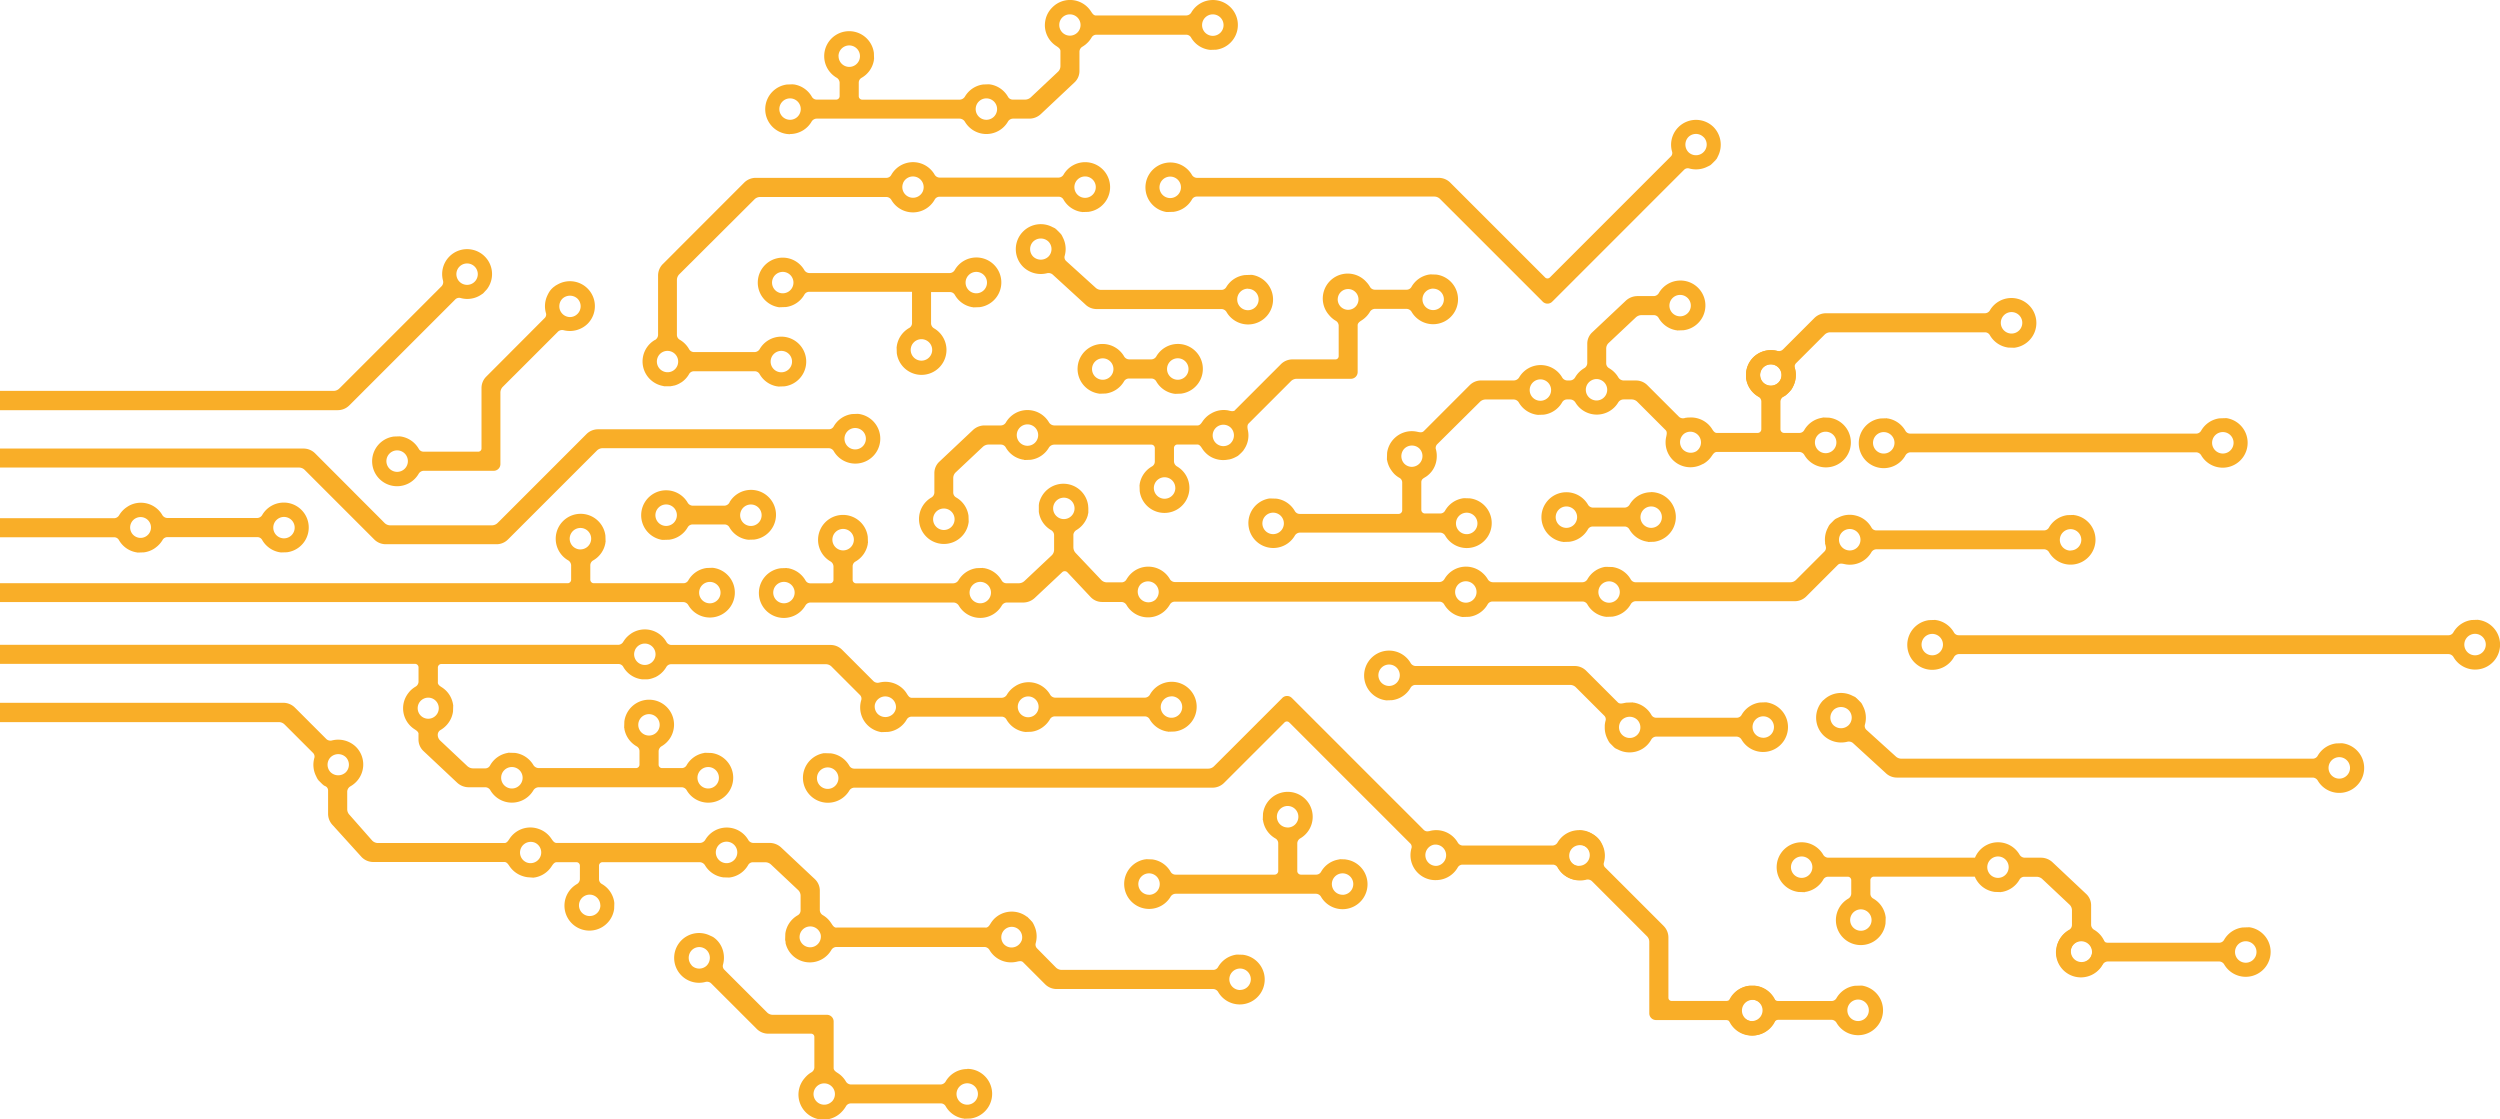
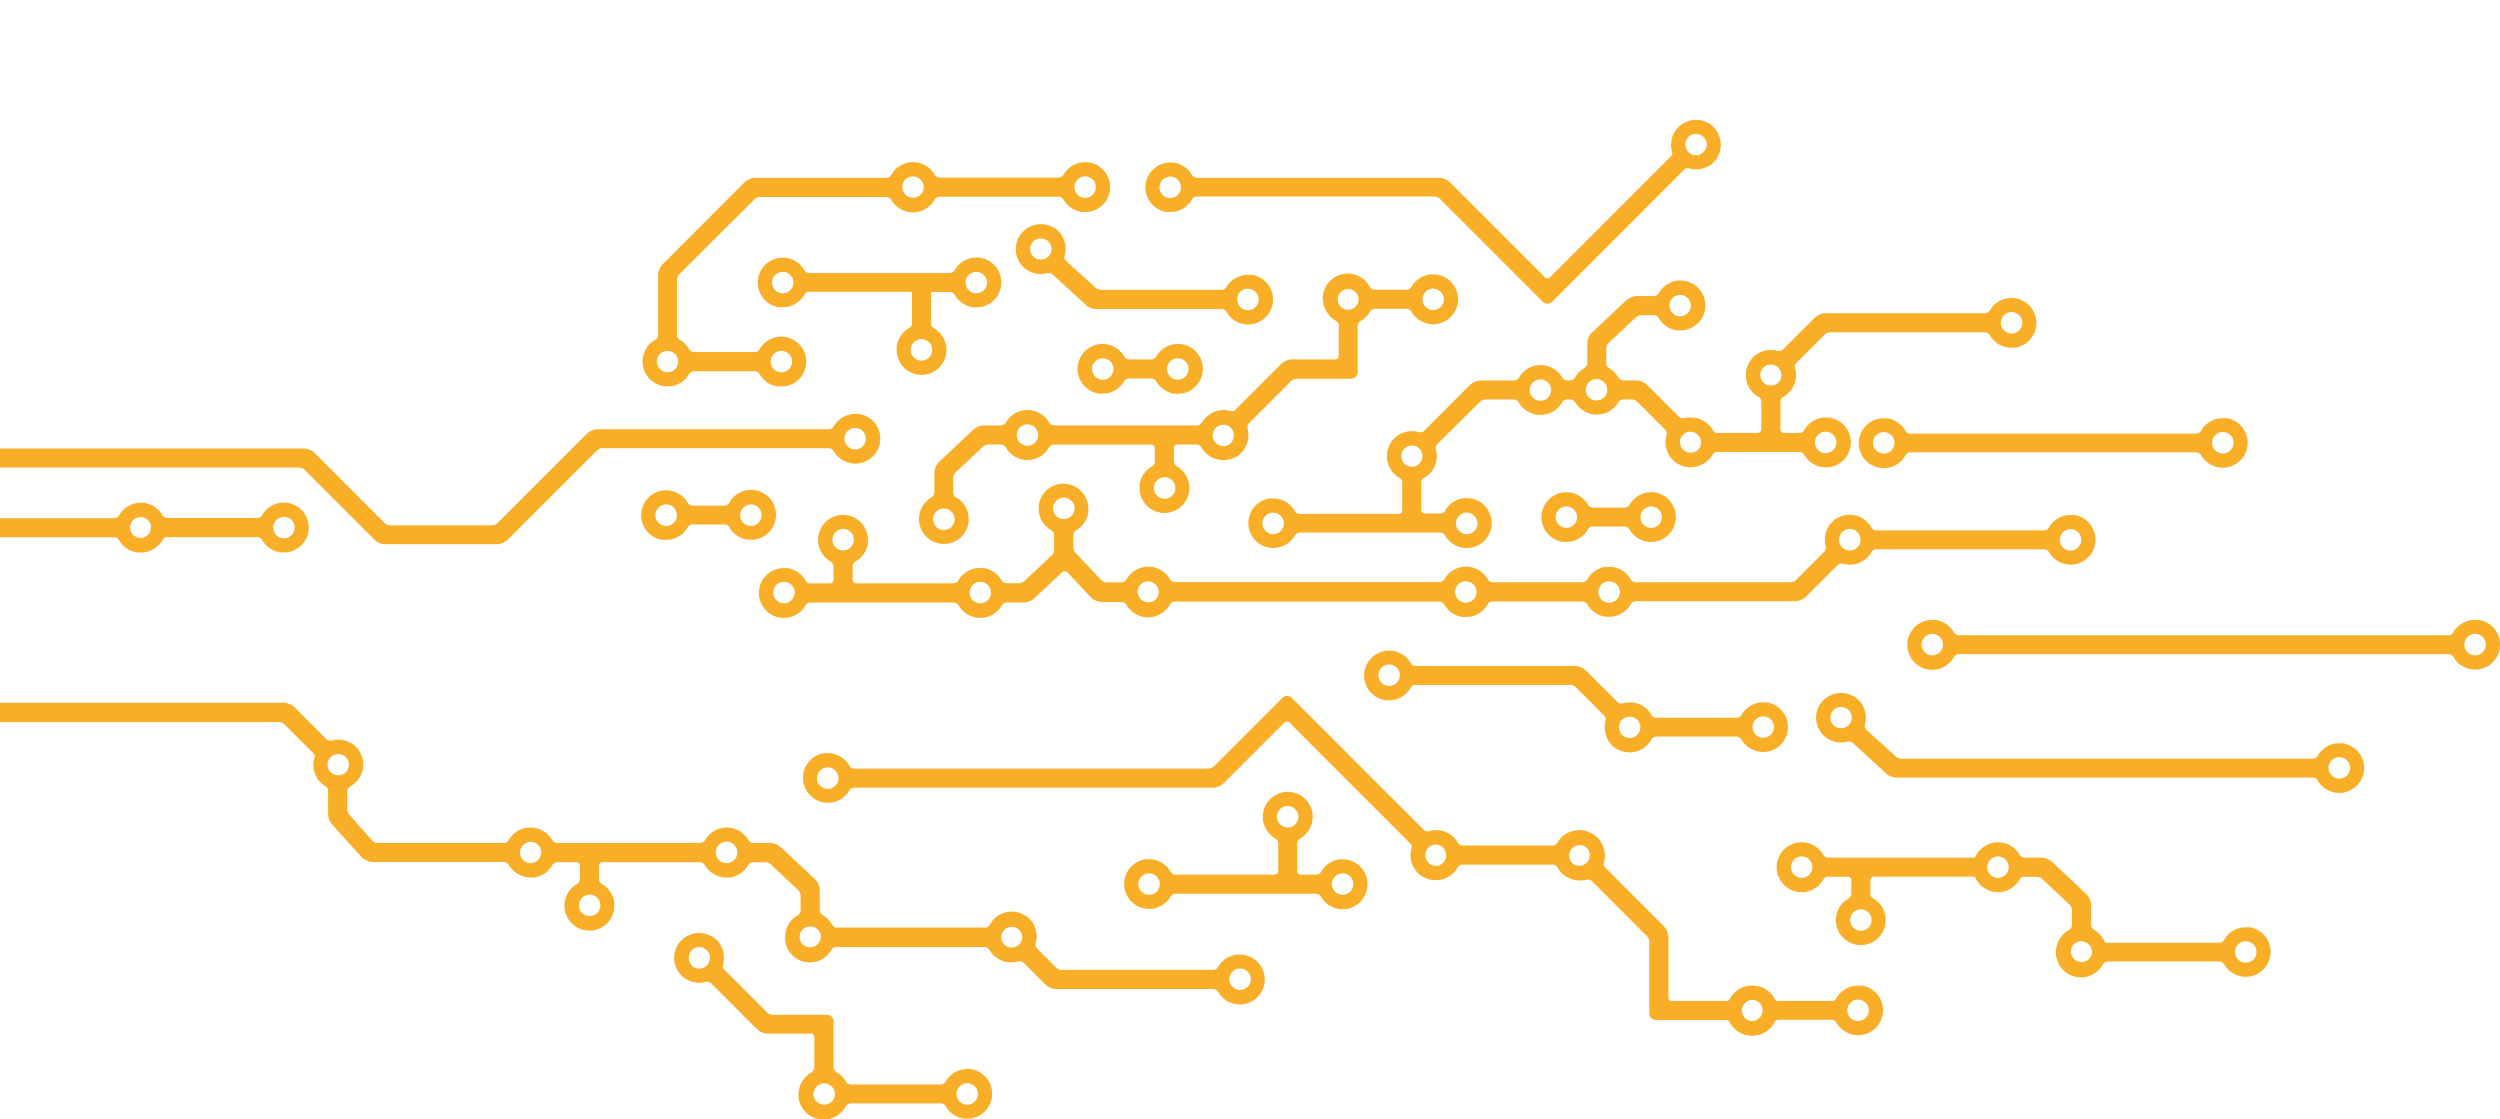
<svg xmlns="http://www.w3.org/2000/svg" viewBox="0 0 777.61 348.1">
  <defs>
    <style>.cls-1{fill:#f9ae28;}</style>
  </defs>
  <g id="Layer_2" data-name="Layer 2">
    <g id="Layer_2-2" data-name="Layer 2">
      <path class="cls-1" d="M655.22,295.9a7.78,7.78,0,0,0-3.79-6.66,1.88,1.88,0,0,1-1-1.55v-6.1a4.83,4.83,0,0,0-1.52-3.52l-10.48-9.86a5.27,5.27,0,0,0-3.61-1.43h-5.12a1.9,1.9,0,0,1-1.56-1,7.75,7.75,0,0,0-13.83,1H568.6a1.88,1.88,0,0,1-1.55-1,7.76,7.76,0,1,0-7.66,11.66l2,.07a0,0,0,0,0,0-.05c0-.1.16,0,.26-.05a7.78,7.78,0,0,0,5.47-3.82,1.71,1.71,0,0,1,1.48-.89h6.22a1.08,1.08,0,0,1,1,1.11V278a1.91,1.91,0,0,1-1,1.56,7.75,7.75,0,1,0,11.66,7.66l.06-2a0,0,0,0,0,0,0c-.1,0,0-.16-.06-.26a7.75,7.75,0,0,0-3.82-5.47,1.72,1.72,0,0,1-.89-1.48V273.8a1.09,1.09,0,0,1,1-1.12h31.48a7.77,7.77,0,0,0,6.17,4.74l2,.07a0,0,0,0,0,0,0c0-.11.16-.05.26-.06a7.8,7.8,0,0,0,5.47-3.82,1.7,1.7,0,0,1,1.48-.89h3.83a2.63,2.63,0,0,1,1.81.72l8.44,7.94a2.42,2.42,0,0,1,.76,1.76v4.59a1.75,1.75,0,0,1-.91,1.5,7.74,7.74,0,0,0-3.83,5.71l-.07,2a0,0,0,0,0,0,0c.07,0,0,.11,0,.18a7.76,7.76,0,0,0,15.43-1.18Zm-73.08-9.71a3.33,3.33,0,1,1-3.33-3.34A3.34,3.34,0,0,1,582.14,286.19Zm-21.75-13.13a3.33,3.33,0,1,1,3.34-3.33A3.33,3.33,0,0,1,560.39,273.06Zm61.07,0a3.33,3.33,0,1,1,3.33-3.33A3.33,3.33,0,0,1,621.46,273.06Zm22.67,22.84a3.33,3.33,0,1,1,3.33,3.34A3.33,3.33,0,0,1,644.13,295.9Z" />
      <path class="cls-1" d="M533,39.53A7.76,7.76,0,0,0,519.78,45a7.86,7.86,0,0,0,.34,2.28,1.51,1.51,0,0,1-.48,1.45L482.07,86.31a1.05,1.05,0,0,1-1.47,0L451.09,56.8a5.07,5.07,0,0,0-3.57-1.48H372.24a1.89,1.89,0,0,1-1.55-1,7.75,7.75,0,1,0-7.84,11.63c.07,0,.18,0,.18,0a0,0,0,0,0,0,0l2-.06a7.77,7.77,0,0,0,5.71-3.83,1.74,1.74,0,0,1,1.49-.92h73.89a2.54,2.54,0,0,1,1.79.74l31.95,31.95a2.08,2.08,0,0,0,2.95,0l41-41a1.61,1.61,0,0,1,1.55-.45,7.82,7.82,0,0,0,5.82-.59,6.07,6.07,0,0,0,.91-.48c.07-.06.11-.16.2-.17h0l.47-.47a1.14,1.14,0,0,0,.11-.11s.18-.12.12-.12h0l.7-.69v0c-.07-.08.1-.13.16-.21l.13-.18c.18-.3.31-.63.47-.94A7.86,7.86,0,0,0,533,39.53ZM364,61.61a3.34,3.34,0,1,1,3.33-3.34A3.35,3.35,0,0,1,364,61.61Zm165.86-19a3.28,3.28,0,0,1,1,2.35,3.34,3.34,0,0,1-5.69,2.36,3.41,3.41,0,0,1,0-4.7l0,0A3.33,3.33,0,0,1,529.89,42.66Z" />
      <path class="cls-1" d="M351.17,117.74h7a1.73,1.73,0,0,1,1.48.89,7.76,7.76,0,0,0,5.46,3.82c.1,0,.26,0,.26.06a0,0,0,0,0,.05,0l1.95-.07a7.76,7.76,0,1,0-7.66-11.66,1.87,1.87,0,0,1-1.55,1h-7a1.88,1.88,0,0,1-1.56-1,7.76,7.76,0,1,0-7.84,11.64c.07,0,.18,0,.18.05a0,0,0,0,0,0,0l2-.07a7.72,7.72,0,0,0,5.71-3.83A1.75,1.75,0,0,1,351.17,117.74ZM363,114.79a3.34,3.34,0,1,1,3.33,3.33A3.34,3.34,0,0,1,363,114.79ZM343,118.12a3.33,3.33,0,1,1,3.33-3.33A3.33,3.33,0,0,1,343,118.12Z" />
      <path class="cls-1" d="M538.5,318.3a7.75,7.75,0,1,0,7.66-11.66l-2-.06a0,0,0,0,0,0,0c0,.1-.16,0-.27.06a7.75,7.75,0,0,0-5.46,3.82,1.72,1.72,0,0,1-1.48.88H520a1,1,0,0,1-1.05-1V291.6a5.09,5.09,0,0,0-1.47-3.57l-18.14-18.14a1.5,1.5,0,0,1-.49-1.45,7.85,7.85,0,0,0,.34-2.27,7.73,7.73,0,0,0-.72-3.27,9.25,9.25,0,0,0-.84-1.51,6.86,6.86,0,0,0-1.34-1.35s-.06-.09-.08-.05-.12-.09-.21-.15a8.21,8.21,0,0,0-.91-.52,7.76,7.76,0,0,0-9.14,12.33,7.93,7.93,0,0,0,7.36,2,1.94,1.94,0,0,1,1.82.4l17.18,17.19A2.48,2.48,0,0,1,513,293v22.19a2.09,2.09,0,0,0,2.09,2.09h21.83A1.9,1.9,0,0,1,538.5,318.3Zm6.66-7.3a3.34,3.34,0,1,1-3.34,3.34A3.34,3.34,0,0,1,545.16,311Zm-51.4-42.48a3.33,3.33,0,0,1-4.7,0l0,0a3.34,3.34,0,0,1,0-4.7,3.41,3.41,0,0,1,4.71,0,3.32,3.32,0,0,1,0,4.71Z" />
      <path class="cls-1" d="M594.15,140.69h89a1.91,1.91,0,0,1,1.56,1,7.75,7.75,0,1,0,7.83-11.63c-.06,0-.17,0-.17,0a0,0,0,0,0,0,0l-2,.06a7.75,7.75,0,0,0-5.71,3.83,1.79,1.79,0,0,1-1.5.92H594.14a1.7,1.7,0,0,1-1.48-.89,7.78,7.78,0,0,0-5.47-3.82c-.1,0-.26,0-.26-.06a0,0,0,0,0,0,0l-2,.06a7.76,7.76,0,1,0,7.66,11.66A1.91,1.91,0,0,1,594.15,140.69Zm-4.88-2.95a3.34,3.34,0,1,1-3.34-3.34A3.34,3.34,0,0,1,589.27,137.74Zm98.79,0a3.34,3.34,0,1,1,3.34,3.33A3.35,3.35,0,0,1,688.06,137.74Z" />
      <path class="cls-1" d="M655.59,299.06h34.72a1.9,1.9,0,0,1,1.56,1,7.75,7.75,0,1,0,7.83-11.64c-.06,0-.18,0-.18,0a0,0,0,0,0,0,0l-2,.07a7.74,7.74,0,0,0-5.72,3.83,1.75,1.75,0,0,1-1.49.91H655.58a1.72,1.72,0,0,1-1.48-.88,7.73,7.73,0,0,0-5.47-3.82c-.09,0-.26,0-.26-.06a0,0,0,0,0,0,0l-2,.07A7.76,7.76,0,1,0,654,300.08,1.9,1.9,0,0,1,655.59,299.06Zm-4.88-2.95a3.34,3.34,0,1,1-3.34-3.33A3.35,3.35,0,0,1,650.71,296.11Zm44.48,0a3.34,3.34,0,1,1,3.34,3.34A3.34,3.34,0,0,1,695.19,296.11Z" />
      <path class="cls-1" d="M609.24,203.45H761.63a1.9,1.9,0,0,1,1.56,1A7.76,7.76,0,1,0,771,192.83c-.07,0-.18,0-.18-.05a0,0,0,0,0,0,0l-2,.07a7.72,7.72,0,0,0-5.71,3.83,1.75,1.75,0,0,1-1.5.91H609.23a1.7,1.7,0,0,1-1.48-.89,7.8,7.8,0,0,0-5.47-3.82c-.1,0-.26,0-.26-.06a0,0,0,0,0,0,0l-2,.07a7.76,7.76,0,1,0,7.66,11.66A1.88,1.88,0,0,1,609.24,203.45Zm-4.89-2.95a3.33,3.33,0,1,1-3.33-3.33A3.33,3.33,0,0,1,604.35,200.5Zm162.16,0a3.34,3.34,0,1,1,3.34,3.33A3.34,3.34,0,0,1,766.51,200.5Z" />
      <path class="cls-1" d="M553.11,317.2h16.62a1.88,1.88,0,0,1,1.55,1,7.76,7.76,0,1,0,7.84-11.64c-.07,0-.18,0-.18,0a0,0,0,0,0,0,0l-2,.06a7.77,7.77,0,0,0-5.71,3.83,1.75,1.75,0,0,1-1.49.91H553.1a1.74,1.74,0,0,1-1.48-.88,7.73,7.73,0,0,0-5.46-3.82c-.1,0-.26,0-.26-.06a0,0,0,0,0,0,0l-2,.06a7.76,7.76,0,1,0,7.66,11.66A1.87,1.87,0,0,1,553.11,317.2Zm-4.88-2.95a3.34,3.34,0,1,1-3.33-3.33A3.34,3.34,0,0,1,548.23,314.25Zm26.38,0a3.34,3.34,0,1,1,3.33,3.34A3.34,3.34,0,0,1,574.61,314.25Z" />
      <path class="cls-1" d="M567.18,217.73a7.76,7.76,0,0,0,0,11,7.9,7.9,0,0,0,7.36,2,2,2,0,0,1,1.82.4l10.11,9.25a5,5,0,0,0,3.57,1.48H719.4a1.9,1.9,0,0,1,1.56,1,7.75,7.75,0,1,0,7.83-11.64c-.06,0-.17,0-.17,0a.05.05,0,0,0,0-.05l-2,.07a7.72,7.72,0,0,0-5.71,3.83,1.76,1.76,0,0,1-1.5.91h-128a2.54,2.54,0,0,1-1.79-.74l-9.11-8.25a1.61,1.61,0,0,1-.45-1.55,7.79,7.79,0,0,0-.59-5.81,5.41,5.41,0,0,0-.49-.92c0-.07-.14-.11-.16-.2h0l-.47-.47-.11-.11s-.12-.18-.12-.12h0l-.7-.7h0c-.08.07-.13-.11-.21-.18a1.4,1.4,0,0,0-.18-.12c-.26-.15-.54-.25-.81-.39a7.74,7.74,0,0,0-9.06,1.39Zm157.1,21.13a3.34,3.34,0,1,1,3.34,3.33A3.34,3.34,0,0,1,724.28,238.86Zm-154-18a3.41,3.41,0,0,1,4.71,0,3.33,3.33,0,0,1,0,4.71,3.4,3.4,0,0,1-4.7,0l0,0A3.33,3.33,0,0,1,570.31,220.86Z" />
      <path class="cls-1" d="M550.85,124.37a7.66,7.66,0,0,0,3.57-.88c.27-.14.55-.24.81-.39a1.58,1.58,0,0,0,.18-.13c.08-.06.13-.24.21-.17h0l.7-.7h0c0,.06.08-.08.12-.12l.11-.12.47-.46h0c0-.1.11-.13.17-.2a6.18,6.18,0,0,0,.48-.92,7.79,7.79,0,0,0,.59-5.81,1.62,1.62,0,0,1,.45-1.56l8.82-8.81a2.52,2.52,0,0,1,1.78-.74h48.15a1.76,1.76,0,0,1,1.49.92,7.77,7.77,0,0,0,5.71,3.83l2,.06a0,0,0,0,0,0,0c0-.07.11,0,.18-.05A7.76,7.76,0,1,0,619,96.44a1.86,1.86,0,0,1-1.55,1H567.92a5.1,5.1,0,0,0-3.57,1.48l-9.81,9.81a1.9,1.9,0,0,1-1.82.4,7.93,7.93,0,0,0-7.36,2,7.76,7.76,0,0,0,5.49,13.25Zm74.82-27.3a3.34,3.34,0,1,1-3.33,3.33A3.34,3.34,0,0,1,625.67,97.07Zm-77.19,17.2,0,0a3.42,3.42,0,0,1,4.7,0,3.34,3.34,0,0,1,0,4.72,3.41,3.41,0,0,1-4.71,0A3.33,3.33,0,0,1,548.48,114.27Z" />
      <path class="cls-1" d="M278.88,107.83a0,0,0,0,0,0,0l.06,2a7.76,7.76,0,1,0,11.66-7.66,1.88,1.88,0,0,1-1-1.55V90.85h5.92a1.74,1.74,0,0,1,1.48.88,7.7,7.7,0,0,0,5.46,3.82c.1,0,.26,0,.26.06a0,0,0,0,0,.05,0l1.95-.07A7.76,7.76,0,1,0,297,83.93a1.87,1.87,0,0,1-1.55,1H251.68a1.9,1.9,0,0,1-1.55-1,7.76,7.76,0,1,0-7.84,11.64c.07,0,.18,0,.18,0a0,0,0,0,0,0,0l2-.07a7.72,7.72,0,0,0,5.71-3.83,1.75,1.75,0,0,1,1.5-.91h32v9.78a1.73,1.73,0,0,1-.89,1.48,7.76,7.76,0,0,0-3.82,5.46C278.93,107.67,279,107.83,278.88,107.83Zm24.79-23.26a3.33,3.33,0,1,1-3.33,3.33A3.34,3.34,0,0,1,303.67,84.57Zm-60.2,6.66a3.33,3.33,0,1,1,3.33-3.33A3.33,3.33,0,0,1,243.47,91.23ZM286.6,105.5a3.34,3.34,0,1,1-3.33,3.33A3.34,3.34,0,0,1,286.6,105.5Z" />
      <path class="cls-1" d="M381.45,89.26a1.75,1.75,0,0,1-1.5.91H342.5a2.52,2.52,0,0,1-1.78-.74l-9.11-8.25a1.58,1.58,0,0,1-.46-1.55,7.78,7.78,0,0,0-.58-5.81,6.23,6.23,0,0,0-.49-.92c-.06-.07-.15-.11-.17-.2s0,0,0,0l-.46-.47-.11-.11s-.12-.18-.12-.12h0l-.7-.7h0c-.09.07-.13-.11-.22-.18a.94.94,0,0,0-.18-.12c-.25-.15-.54-.25-.8-.39A7.75,7.75,0,0,0,318.24,72a7.77,7.77,0,0,0,0,11,7.89,7.89,0,0,0,7.37,2,2,2,0,0,1,1.82.4l10.11,9.25a5,5,0,0,0,3.56,1.48H380a1.88,1.88,0,0,1,1.55,1,7.76,7.76,0,1,0,7.84-11.64c-.07,0-.18,0-.18,0a0,0,0,0,0,0,0l-2,.07A7.74,7.74,0,0,0,381.45,89.26Zm-55.36-9.43a3.43,3.43,0,0,1-4.71,0l0,0a3.34,3.34,0,0,1,0-4.7,3.42,3.42,0,0,1,4.72,0A3.33,3.33,0,0,1,326.09,79.83Zm62.07,10a3.33,3.33,0,1,1-3.33,3.33A3.33,3.33,0,0,1,388.16,89.79Z" />
      <path class="cls-1" d="M442.63,134.28c-.68.38-1.5.05-2.26-.07a8.28,8.28,0,0,0-1.23-.1,7.77,7.77,0,0,0-7.69,6.76l-.06,2s0,0,0,0,0,.16.06.26a7.71,7.71,0,0,0,1.21,3l.06.09a2.43,2.43,0,0,1,.14.2,9.35,9.35,0,0,0,.82,1,7.6,7.6,0,0,0,1.73,1.28,1.67,1.67,0,0,1,.74,1.37v8.66a1.13,1.13,0,0,1-1.15,1.12H404.22a1.76,1.76,0,0,1-1.49-.92,7.79,7.79,0,0,0-5.72-3.83l-1.95-.06a0,0,0,0,0,0,0c0,.07-.12,0-.18,0a7.75,7.75,0,1,0,7.83,11.63,1.89,1.89,0,0,1,1.56-1H448a1.89,1.89,0,0,1,1.56,1,7.76,7.76,0,1,0,7.66-11.66l-2-.06a0,0,0,0,0,0,0c0,.1-.16,0-.26.06a7.75,7.75,0,0,0-5.47,3.82,1.72,1.72,0,0,1-1.48.89h-4.76a1.14,1.14,0,0,1-1.16-1.12v-8.65a1.36,1.36,0,0,1,.05-.36c.18-.74,1-1,1.64-1.47a7.49,7.49,0,0,0,2.65-3.52,8,8,0,0,0,.47-2.83v0a7.46,7.46,0,0,0-.32-2.18,1.66,1.66,0,0,1,.48-1.44L460.32,125a2.48,2.48,0,0,1,1.78-.74h8.77a1.91,1.91,0,0,1,1.59,1A7.78,7.78,0,0,0,478,129c.07,0,.18,0,.18,0a0,0,0,0,0,0,.05l2-.07a7.74,7.74,0,0,0,5.71-3.83,1.75,1.75,0,0,1,1.49-.91h1a2,2,0,0,1,1.67,1,7.76,7.76,0,0,0,13.25,0,2,2,0,0,1,1.67-1h2.53a2.52,2.52,0,0,1,1.78.74l8.81,8.81c.55.55.31,1.43.15,2.19a7.69,7.69,0,0,0-.17,1.6,7.73,7.73,0,0,0,11.31,6.88l.31-.15.06,0a7.54,7.54,0,0,0,1.71-1.29,7.32,7.32,0,0,0,.77-.9c.46-.63.87-1.44,1.65-1.54h25.83a1.88,1.88,0,0,1,1.56,1,7.76,7.76,0,1,0,7.66-11.66l-2-.07a0,0,0,0,0,0,.05c0,.1-.16,0-.26.06a7.77,7.77,0,0,0-5.47,3.82,1.71,1.71,0,0,1-1.48.88h-4.76a1.14,1.14,0,0,1-1.16-1.11v-8.66a1.88,1.88,0,0,1,1-1.55,7.76,7.76,0,1,0-11.66-7.66l-.06,1.95a0,0,0,0,0,0,.05c.1,0,0,.16.06.26a7.77,7.77,0,0,0,3.82,5.47,1.72,1.72,0,0,1,.89,1.47v8.66a1.14,1.14,0,0,1-1.16,1.12H534c-.76,0-1.19-.78-1.6-1.42a7.91,7.91,0,0,0-1-1.2,7.82,7.82,0,0,0-6-2.17l-.61,0a0,0,0,0,0,0,.05c0,.07-.11,0-.18,0-.23,0-.46.08-.69.14a1.85,1.85,0,0,1-1.68-.42l-9.82-9.81a5,5,0,0,0-3.56-1.48H505a2,2,0,0,1-1.65-1,7.91,7.91,0,0,0-2.84-2.82,1.75,1.75,0,0,1-.91-1.49v-4.6a2.38,2.38,0,0,1,.76-1.76l8.44-7.94a2.61,2.61,0,0,1,1.8-.72h3.84a1.73,1.73,0,0,1,1.48.89,7.76,7.76,0,0,0,5.47,3.82c.09,0,.26,0,.26.06a0,0,0,0,0,0,0l2-.07A7.76,7.76,0,1,0,516,91.1a1.91,1.91,0,0,1-1.56,1h-5.12a5.34,5.34,0,0,0-3.62,1.43l-10.47,9.86a4.83,4.83,0,0,0-1.52,3.52V113a1.87,1.87,0,0,1-1,1.55,7.9,7.9,0,0,0-2.75,2.79,1.91,1.91,0,0,1-1.64,1h-.9a1.87,1.87,0,0,1-1.55-1,7.75,7.75,0,0,0-13.32,0,2,2,0,0,1-1.65,1H460.7a5,5,0,0,0-3.56,1.47l-14.21,14.22A3,3,0,0,1,442.63,134.28ZM396,166.14a3.34,3.34,0,1,1,3.34-3.33A3.34,3.34,0,0,1,396,166.14Zm60.21-6.67a3.34,3.34,0,1,1-3.34,3.34A3.34,3.34,0,0,1,456.22,159.47Zm-17.08-14.26a3.3,3.3,0,0,1-2.34-1,3.41,3.41,0,0,1,0-4.63l.05-.05a3.35,3.35,0,0,1,4.67,0,3.51,3.51,0,0,1,.29.36.87.87,0,0,1,.08.1,3.29,3.29,0,0,1,.57,1.85A3.35,3.35,0,0,1,439.14,145.21Zm128.72-10.93a3.34,3.34,0,1,1-3.33,3.33A3.33,3.33,0,0,1,567.86,134.28Zm-20.41-17.6a3.34,3.34,0,1,1,3.34,3.33A3.35,3.35,0,0,1,547.45,116.68Zm-23.91,18.49a3.81,3.81,0,0,1,.5-.4l.16-.09a3,3,0,0,1,.31-.15,3.28,3.28,0,0,1,1.25-.25,3.33,3.33,0,0,1,1.91,6.06,3.43,3.43,0,0,1-4.13-.46A3.35,3.35,0,0,1,523.54,135.17Zm-.94-43.44a3.33,3.33,0,1,1-3.33,3.33A3.34,3.34,0,0,1,522.6,91.73Zm-27.67,26.64a3.31,3.31,0,0,1,1.68-.47,3.28,3.28,0,0,1,1.67.47,3.33,3.33,0,0,1-1.67,6.2,3.26,3.26,0,0,1-1.36-.3,3.31,3.31,0,0,1-.32-5.9ZM479.14,118a3.33,3.33,0,1,1-3.34,3.33A3.33,3.33,0,0,1,479.14,118Z" />
      <path class="cls-1" d="M226.91,156.29a1.9,1.9,0,0,1-1.56,1h-9.93a1.9,1.9,0,0,1-1.56-1A7.76,7.76,0,1,0,206,167.93c.07,0,.18,0,.18,0a0,0,0,0,0,.05,0l1.95-.06a7.75,7.75,0,0,0,5.71-3.83,1.76,1.76,0,0,1,1.5-.91h10a1.71,1.71,0,0,1,1.48.88,7.75,7.75,0,0,0,5.47,3.82c.1,0,.26,0,.26.06a0,0,0,0,0,0,0l2-.06a7.76,7.76,0,1,0-7.66-11.66Zm-19.71,7.3a3.34,3.34,0,1,1,3.34-3.34A3.34,3.34,0,0,1,207.2,163.59Zm29.7-3.34a3.34,3.34,0,1,1-3.33-3.33A3.34,3.34,0,0,1,236.9,160.25Z" />
      <path class="cls-1" d="M0,167.11H35.53A1.7,1.7,0,0,1,37,168a7.74,7.74,0,0,0,5.47,3.81c.1,0,.26,0,.26.07a0,0,0,0,0,0,0l2-.07A7.63,7.63,0,0,0,48,170.62a4,4,0,0,0,.47-.34l.08-.06a7.86,7.86,0,0,0,2-2.23,1.74,1.74,0,0,1,1.5-.92H80.08a1.7,1.7,0,0,1,1.47.89A7.8,7.8,0,0,0,87,171.78c.1,0,.26,0,.26.06a0,0,0,0,0,0,0l2-.06a7.76,7.76,0,1,0-7.66-11.66,1.87,1.87,0,0,1-1.55,1H52a1.89,1.89,0,0,1-1.56-1A7.72,7.72,0,0,0,40,157.38l-.35.22-.27.18a7.83,7.83,0,0,0-2.28,2.41,1.9,1.9,0,0,1-1.56,1H0Zm88.28-6.32A3.33,3.33,0,1,1,85,164.12,3.34,3.34,0,0,1,88.28,160.79Zm-45.83.3a3.27,3.27,0,0,1,1.29-.26,3.24,3.24,0,1,1-1.29.26Z" />
      <path class="cls-1" d="M549.62,218.49c-.07,0-.18,0-.18-.05a0,0,0,0,0,0,0l-2,.07a7.74,7.74,0,0,0-5.71,3.83,1.75,1.75,0,0,1-1.5.91h-25.1a1.7,1.7,0,0,1-1.48-.89,7.78,7.78,0,0,0-5.47-3.82c-.1,0-.26.05-.26-.06a0,0,0,0,0,0,0l-2,.07a2.63,2.63,0,0,0-.39.06c-.76.14-1.6.43-2.21-.05l-.12-.11-9.82-9.81a5,5,0,0,0-3.56-1.48H440.28a1.87,1.87,0,0,1-1.55-1,7.76,7.76,0,1,0-7.84,11.64c.07,0,.18,0,.18.05a0,0,0,0,0,0,0l1.95-.07a7.74,7.74,0,0,0,5.72-3.83,1.75,1.75,0,0,1,1.49-.91h48.15a2.52,2.52,0,0,1,1.78.74l8.82,8.81a1.6,1.6,0,0,1,.46,1.43,8.31,8.31,0,0,0-.29,1.58c0,.2,0,.4,0,.61h0a7.78,7.78,0,0,0,.89,3.74,7.21,7.21,0,0,0,.49.91c0,.06.11.09.14.14a.11.11,0,0,1,0,.07h0l.37.36c.22.23.45.46.68.68a3.63,3.63,0,0,0,.75.66c.26.15.54.25.81.38a7.55,7.55,0,0,0,3.57.88,7.66,7.66,0,0,0,6.77-4,1.84,1.84,0,0,1,1.48-.91h25.09a1.89,1.89,0,0,1,1.55,1,7.75,7.75,0,1,0,7.84-11.63Zm-117.55-5.13A3.33,3.33,0,1,1,435.4,210,3.34,3.34,0,0,1,432.07,213.36ZM510,227.47a3.33,3.33,0,1,1-5.46-3.59,3.43,3.43,0,0,1,4.71,0l0,0A3.35,3.35,0,0,1,510,227.47Zm38.45,2a3.33,3.33,0,1,1,3.33-3.33A3.33,3.33,0,0,1,548.44,229.49Z" />
-       <path class="cls-1" d="M0,187.27H212.57a1.9,1.9,0,0,1,1.56,1A7.76,7.76,0,1,0,222,176.65c-.07,0-.18,0-.18-.05a0,0,0,0,0,0,0l-2,.07a7.72,7.72,0,0,0-5.71,3.83,1.75,1.75,0,0,1-1.5.91h-28a1.12,1.12,0,0,1-1-1.19v-4.42a1.74,1.74,0,0,1,.88-1.48,7.75,7.75,0,0,0,3.82-5.46c0-.1,0-.27.06-.27s.05,0,0,0l-.06-2a7.76,7.76,0,1,0-11.66,7.66,1.9,1.9,0,0,1,1,1.56v4.41a1.12,1.12,0,0,1-1,1.19H0ZM220.79,181a3.33,3.33,0,1,1-3.33,3.33A3.33,3.33,0,0,1,220.79,181Zm-40.24-10.1a3.34,3.34,0,1,1,3.33-3.34A3.35,3.35,0,0,1,180.55,170.89Z" />
-       <path class="cls-1" d="M245.74,41.69a7.78,7.78,0,0,0,6.66-3.79,1.88,1.88,0,0,1,1.56-1h44.55a2,2,0,0,1,1.64,1,7.75,7.75,0,0,0,13.32,0,1.9,1.9,0,0,1,1.56-1h5.12a5.25,5.25,0,0,0,3.61-1.43l10.48-9.86a4.83,4.83,0,0,0,1.52-3.52V16a1.86,1.86,0,0,1,1-1.52,8.78,8.78,0,0,0,.77-.54l.13-.09.43-.39c.12-.11.24-.22.35-.34l0,0a8.19,8.19,0,0,0,1.14-1.54,1.72,1.72,0,0,1,1.39-.78H369a1.75,1.75,0,0,1,1.48.89A7.73,7.73,0,0,0,376,15.46c.1,0,.26,0,.26.06a0,0,0,0,0,0,0l2-.06a7.76,7.76,0,1,0-7.66-11.66,1.86,1.86,0,0,1-1.55,1H341a1.37,1.37,0,0,1-.36,0c-.73-.19-1.09-1-1.53-1.59a7.73,7.73,0,0,0-11.7-1l-.14.13-.08.09A7.71,7.71,0,0,0,325.3,5.7,8.5,8.5,0,0,0,325,7.94a7.75,7.75,0,0,0,3.29,6.2c.65.45,1.46.87,1.55,1.65a1,1,0,0,1,0,.17v4.6a2.42,2.42,0,0,1-.76,1.76l-8.44,7.94a2.65,2.65,0,0,1-1.81.72H315a1.7,1.7,0,0,1-1.48-.89,7.78,7.78,0,0,0-5.47-3.82c-.1,0-.26.05-.26-.06a0,0,0,0,0,0,0l-2,.07A7.73,7.73,0,0,0,300.16,30a2,2,0,0,1-1.71,1H268.16a1.09,1.09,0,0,1-1.05-1.12V25.68A1.73,1.73,0,0,1,268,24.2a7.75,7.75,0,0,0,3.82-5.47c0-.1-.05-.26.06-.26a0,0,0,0,0,0,0l-.06-2a7.76,7.76,0,1,0-11.66,7.66,1.91,1.91,0,0,1,1,1.56v4.18a1.08,1.08,0,0,1-1,1.11H254a1.71,1.71,0,0,1-1.48-.89A7.78,7.78,0,0,0,247,26.27c-.1,0-.26.05-.26-.05a0,0,0,0,0,0,0l-2,.07a7.76,7.76,0,0,0,1,15.45ZM377.23,4.47A3.34,3.34,0,1,1,373.9,7.8,3.34,3.34,0,0,1,377.23,4.47ZM329.48,7.76a3.26,3.26,0,0,1,3.28-3.29,3.31,3.31,0,1,1-3.28,3.29ZM306.81,30.6a3.33,3.33,0,1,1-3.33,3.33A3.33,3.33,0,0,1,306.81,30.6Zm-46-13.13a3.34,3.34,0,1,1,3.33,3.34A3.34,3.34,0,0,1,260.83,17.47ZM245.74,30.6a3.33,3.33,0,1,1-3.33,3.33A3.34,3.34,0,0,1,245.74,30.6Z" />
      <path class="cls-1" d="M645.23,160.22c-.07,0-.18,0-.18-.05a0,0,0,0,0,0,0l-2,.06a7.77,7.77,0,0,0-5.72,3.83,1.76,1.76,0,0,1-1.49.92H583.59a1.71,1.71,0,0,1-1.48-.89,7.66,7.66,0,0,0-4.66-3.67,7.58,7.58,0,0,0-2.22-.3,7.69,7.69,0,0,0-3.46.88c-.27.14-.55.24-.81.39a3.9,3.9,0,0,0-.75.65l-.68.68-.37.37h0a.14.14,0,0,1,0,.06s-.1.09-.15.14a7.34,7.34,0,0,0-.49.92,7.73,7.73,0,0,0-.84,4.47l0,.24c0,.14,0,.29.07.43s.1.44.16.66h0a1.6,1.6,0,0,1-.45,1.55l-8.82,8.82a2.51,2.51,0,0,1-1.78.73H508.72a1.75,1.75,0,0,1-1.49-.91,7.77,7.77,0,0,0-5.71-3.83l-2-.06a0,0,0,0,0,0,0c0,.07-.11,0-.18,0a7.76,7.76,0,0,0-5.54,3.79,1.85,1.85,0,0,1-1.52,1h-28a1.89,1.89,0,0,1-1.56-1,7.69,7.69,0,0,0-1.45-1.76l-.45-.4-.13-.09a7.73,7.73,0,0,0-11.36,2.19,1.9,1.9,0,0,1-1.56,1H365.38a1.87,1.87,0,0,1-1.55-1,7.75,7.75,0,0,0-12.85-.7l-.2.27-.12.18c-.1.15-.2.29-.28.44a1.75,1.75,0,0,1-1.5.91h-4.6a2.45,2.45,0,0,1-1.76-.76L334.58,172a2.62,2.62,0,0,1-.71-1.8v-3.84s0-.08,0-.12a2,2,0,0,1,1-1.4,7.71,7.71,0,0,0,1.85-1.56l0,0c.17-.2.33-.4.48-.61l.1-.15c.13-.19.25-.38.36-.58s.11-.21.17-.32.16-.31.22-.47a9.18,9.18,0,0,0,.31-.88s0-.08,0-.11c.06-.24.12-.47.16-.72,0,0,0-.11,0-.16s0-.1,0-.1a0,0,0,0,0,0,0l0-.69c0-.08,0-.16,0-.24a6.4,6.4,0,0,0-.06-.88v-.15a7.75,7.75,0,0,0-14.7-2.3,1.86,1.86,0,0,0-.1.2c-.05.11-.09.22-.13.33s-.1.25-.14.38-.05.17-.08.25-.09.33-.13.5l0,.18a2.84,2.84,0,0,0-.06.31.34.34,0,0,0,0,.1v0s0,.06,0,.06a0,0,0,0,0,0,0l0,.65c0,.1,0,.19,0,.28s0,.45,0,.68v.35a7.77,7.77,0,0,0,3.83,5.71,2.13,2.13,0,0,1,.34.25,1.81,1.81,0,0,1,.18.21.88.88,0,0,1,.12.15.44.44,0,0,1,.08.15,1.57,1.57,0,0,1,.2.73V171a2.42,2.42,0,0,1-.76,1.76l-8.44,7.94a2.65,2.65,0,0,1-1.81.72h-3.84a1.7,1.7,0,0,1-1.47-.89,7.8,7.8,0,0,0-5.47-3.82c-.1,0-.26.05-.26-.06a0,0,0,0,0,0,0l-2,.07a7.77,7.77,0,0,0-5.66,3.72,2,2,0,0,1-1.7,1H266.26a1.08,1.08,0,0,1-1.05-1.11v-4.19a1.7,1.7,0,0,1,.89-1.48,7.78,7.78,0,0,0,3.82-5.47c0-.1-.05-.26.06-.26a0,0,0,0,0,0,0l-.07-2a7.76,7.76,0,1,0-11.66,7.66,1.9,1.9,0,0,1,1,1.56v4.18a1.08,1.08,0,0,1-1,1.11h-6.22a1.7,1.7,0,0,1-1.48-.89,7.78,7.78,0,0,0-5.47-3.82c-.1,0-.26.05-.26,0a0,0,0,0,0,0-.05l-2,.07a7.76,7.76,0,1,0,7.66,11.66,1.88,1.88,0,0,1,1.55-1H296.6a2,2,0,0,1,1.65,1,7.75,7.75,0,0,0,13.32,0,1.88,1.88,0,0,1,1.55-1h5.13a5.27,5.27,0,0,0,3.61-1.43l8.53-8a1.15,1.15,0,0,1,1.63.05l7.23,7.69a4.87,4.87,0,0,0,3.53,1.52h6.09a1.9,1.9,0,0,1,1.56,1,7.74,7.74,0,0,0,12.85.69l.19-.26a2.14,2.14,0,0,0,.13-.19c.09-.14.19-.28.28-.43a1.75,1.75,0,0,1,1.49-.91h82.37a1.71,1.71,0,0,1,1.48.88,7.82,7.82,0,0,0,1.27,1.64l.23.24.22.19a7.66,7.66,0,0,0,3.91,1.82s.09,0,.14,0,0,0,0,0a0,0,0,0,0,.05,0l1.95-.06a7.75,7.75,0,0,0,5.71-3.83,1.75,1.75,0,0,1,1.5-.92h28.06a1.75,1.75,0,0,1,1.48.89,7.76,7.76,0,0,0,5.46,3.82c.1,0,.26,0,.26.06a0,0,0,0,0,.05,0l1.95-.06A7.77,7.77,0,0,0,507.2,188a1.86,1.86,0,0,1,1.53-1h49.54a5.06,5.06,0,0,0,3.56-1.48l9.82-9.82.13-.11c.64-.5,1.54-.19,2.34-.05a7.47,7.47,0,0,0,1.26.11,7.75,7.75,0,0,0,6.66-3.8,1.87,1.87,0,0,1,1.56-1h52.24a1.86,1.86,0,0,1,1.55,1,7.75,7.75,0,1,0,7.84-11.63ZM243.84,187.65a3.33,3.33,0,1,1,3.33-3.33A3.33,3.33,0,0,1,243.84,187.65Zm18.42-16.45a3.34,3.34,0,1,1,3.33-3.34A3.34,3.34,0,0,1,262.26,171.2Zm42.65,16.45a3.33,3.33,0,1,1,3.33-3.33A3.33,3.33,0,0,1,304.91,187.65Zm26-26.19a3.35,3.35,0,0,1-3.34-3.34,3.17,3.17,0,0,1,.26-1.27,3.33,3.33,0,1,1,3.08,4.61Zm28.57,25a3.33,3.33,0,0,1-4.73-4.68,3.33,3.33,0,0,1,5.66,2.38A3.34,3.34,0,0,1,359.49,186.42Zm96.46,1a3.36,3.36,0,0,1-1.85-.56,3.33,3.33,0,1,1,1.85.56Zm47.62-2a3.33,3.33,0,0,1-6.39-1.32,3.45,3.45,0,0,1,.26-1.29,3.33,3.33,0,0,1,6.13,2.61Zm74.14-15.19,0,0a3.36,3.36,0,0,1-5.09-.48,3.34,3.34,0,1,1,5.11.45Zm66.34,1a3.34,3.34,0,1,1,3.34-3.33A3.34,3.34,0,0,1,644.05,171.22Z" />
      <path class="cls-1" d="M206.44,120.14c.07,0,.18,0,.18,0a0,0,0,0,0,0,0l.81,0h.18c.26,0,.51,0,.76,0h.21l.42-.08h.06q.32-.06.63-.15l.12,0c.27-.08.52-.17.77-.27l.49-.22.2-.11a5.51,5.51,0,0,0,.61-.37l.05,0a7.71,7.71,0,0,0,2.48-2.72,1.74,1.74,0,0,1,1.38-.74h19a1.72,1.72,0,0,1,1.48.88,7.72,7.72,0,0,0,5.46,3.82c.11,0,.27,0,.27.06a0,0,0,0,0,0,0l2-.07a7.76,7.76,0,1,0-7.66-11.66,1.9,1.9,0,0,1-1.56,1h-19a1.78,1.78,0,0,1-1.4-.82,7.83,7.83,0,0,0-2.92-3,1.75,1.75,0,0,1-.91-1.5V92.45s0-.07,0-.07,0,0,0-.06V87.09a2.54,2.54,0,0,1,.74-1.78L234.68,62a2.51,2.51,0,0,1,1.78-.73h39.29a1.87,1.87,0,0,1,1.55,1A7.75,7.75,0,0,0,290.78,62a1.73,1.73,0,0,1,1.42-.81h37.11a1.7,1.7,0,0,1,1.48.89,7.78,7.78,0,0,0,5.47,3.82c.1,0,.26,0,.26.06a0,0,0,0,0,0,0l2-.06a7.76,7.76,0,1,0-7.66-11.66,1.89,1.89,0,0,1-1.56,1H292.21a1.86,1.86,0,0,1-1.55-1,7.75,7.75,0,0,0-13.48.25,1.73,1.73,0,0,1-1.42.83h-40.7a5.09,5.09,0,0,0-3.57,1.47L206.17,82.13a5.06,5.06,0,0,0-1.48,3.56V95s0,.06,0,.06,0,0,0,.06v9.1a1.9,1.9,0,0,1-1,1.56l-.06,0a7.75,7.75,0,0,0,2.82,14.31Zm36.6-11a3.33,3.33,0,1,1-3.34,3.33A3.34,3.34,0,0,1,243,109.14Zm94.48-54.26a3.33,3.33,0,1,1-3.34,3.33A3.34,3.34,0,0,1,337.52,54.88Zm-56.6,2a3.33,3.33,0,0,1,6.38,1.36,3.4,3.4,0,0,1-.26,1.28,3.33,3.33,0,0,1-6.38-1.35A3.27,3.27,0,0,1,280.92,56.92ZM205.77,109.7a3.28,3.28,0,0,1,1.85-.56,3.33,3.33,0,0,1,1.87,6.08,3.25,3.25,0,0,1-1.84.56,3.33,3.33,0,0,1-1.88-6.08Z" />
      <path class="cls-1" d="M384.12,127.63c-.61.48-1.46.17-2.22,0a8.55,8.55,0,0,0-1.25-.1,7.64,7.64,0,0,0-3.94,1.09,7.82,7.82,0,0,0-1.68,1.27,8,8,0,0,0-.77.89c-.46.63-.87,1.45-1.65,1.55H327.89a2,2,0,0,1-1.64-1,7.76,7.76,0,0,0-13.33,0,1.88,1.88,0,0,1-1.55,1h-5.13a5.29,5.29,0,0,0-3.61,1.43l-10.47,9.86a4.84,4.84,0,0,0-1.53,3.52v6.1a1.87,1.87,0,0,1-1,1.55,7.75,7.75,0,1,0,11.63,7.84c0-.07,0-.18.05-.18a0,0,0,0,0,0,0l-.06-2a7.77,7.77,0,0,0-3.83-5.71,1.76,1.76,0,0,1-.92-1.5V148.7a2.46,2.46,0,0,1,.76-1.77l8.44-7.94a2.64,2.64,0,0,1,1.81-.71h3.84a1.74,1.74,0,0,1,1.48.88,7.7,7.7,0,0,0,5.46,3.82c.1,0,.26,0,.26.06a0,0,0,0,0,.05.05l1.95-.07a7.76,7.76,0,0,0,5.66-3.72,2,2,0,0,1,1.7-1h30.29a1.08,1.08,0,0,1,1,1.11v4.19a1.73,1.73,0,0,1-.89,1.48,7.72,7.72,0,0,0-3.81,5.46c0,.1,0,.27-.06.27a0,0,0,0,0,0,0l.06,1.95a7.76,7.76,0,1,0,11.66-7.65,1.9,1.9,0,0,1-1-1.56v-4.18a1.08,1.08,0,0,1,1.05-1.11h6.21c.76,0,1.19.79,1.61,1.42a7.45,7.45,0,0,0,1,1.2,7.36,7.36,0,0,0,2.47,1.64,7.91,7.91,0,0,0,4.56.42l.16,0,.3-.07.38-.1a8.1,8.1,0,0,0,1.48-.62c.18-.09.35-.17.52-.27l.19-.13c.07,0,.13-.2.2-.14h0l.35-.35a8,8,0,0,0,.92-.92l.12-.11s0,0,0,0,0,0,0-.05l0,0a.93.93,0,0,0,.1-.1l.08-.15a7.66,7.66,0,0,0,1.46-4.51,7.5,7.5,0,0,0-.17-1.58c-.15-.74-.29-1.6.24-2.13l13.15-13.15a2.54,2.54,0,0,1,1.79-.74H420.2a2.09,2.09,0,0,0,2.09-2.09V101.25a.91.91,0,0,1,0-.17c.08-.76.86-1.17,1.48-1.59a7.89,7.89,0,0,0,2.29-2.42,1.9,1.9,0,0,1,1.56-1h9.93a1.9,1.9,0,0,1,1.56,1,7.75,7.75,0,1,0,7.66-11.66l-2-.07a0,0,0,0,0,0,0c0,.1-.17.05-.27.06a7.76,7.76,0,0,0-5.46,3.82,1.73,1.73,0,0,1-1.48.89h-9.95a1.75,1.75,0,0,1-1.5-.91,8.27,8.27,0,0,0-.68-1l-.22-.26-.22-.24A7.74,7.74,0,0,0,413.4,98l.12.14a4.73,4.73,0,0,0,.37.4,7.45,7.45,0,0,0,1.6,1.24,1.83,1.83,0,0,1,.9,1.47v9.54a1,1,0,0,1-1.05,1H402a5.07,5.07,0,0,0-3.57,1.48l-14.21,14.21Zm-87.2,33.87a3.34,3.34,0,1,1-3.34-3.33A3.34,3.34,0,0,1,296.92,161.5Zm22.66-22.84a3.33,3.33,0,1,1,3.34-3.33A3.33,3.33,0,0,1,319.58,138.66Zm46,13.13a3.34,3.34,0,1,1-3.34-3.34A3.34,3.34,0,0,1,365.57,151.79Zm17.3-14a4.11,4.11,0,0,1-.45.38,3.33,3.33,0,1,1,.45-5.09A3.41,3.41,0,0,1,382.87,137.77Zm62.91-48a3.33,3.33,0,1,1-3.34,3.33A3.34,3.34,0,0,1,445.78,89.77Zm-29.7,3.33a3.23,3.23,0,1,1,1,2.35A3.33,3.33,0,0,1,416.08,93.1Z" />
      <path class="cls-1" d="M418.59,267.31l-1.95-.07a0,0,0,0,0,0,.05c0,.1-.17,0-.27.06a7.7,7.7,0,0,0-5.46,3.82,1.74,1.74,0,0,1-1.48.88h-4.77a1.14,1.14,0,0,1-1.15-1.11v-8.66a1.88,1.88,0,0,1,1-1.55,7.76,7.76,0,1,0-11.66-7.66l-.07,2a0,0,0,0,0,.05,0c.1,0,0,.16.05.26a7.76,7.76,0,0,0,3.82,5.46,1.73,1.73,0,0,1,.89,1.48v8.66a1.14,1.14,0,0,1-1.15,1.12H365.6a1.75,1.75,0,0,1-1.5-.91,7.72,7.72,0,0,0-5.71-3.83l-2-.07a0,0,0,0,0,0,.05c0,.06-.11,0-.17,0A7.76,7.76,0,1,0,364.05,279a1.9,1.9,0,0,1,1.56-1h43.77a1.87,1.87,0,0,1,1.55,1,7.76,7.76,0,1,0,7.66-11.66Zm-61.2,11a3.33,3.33,0,1,1,3.34-3.33A3.33,3.33,0,0,1,357.39,278.33Zm43.13-20.93a3.34,3.34,0,1,1,3.33-3.33A3.34,3.34,0,0,1,400.52,257.4Zm17.07,20.93a3.33,3.33,0,1,1,3.34-3.33A3.34,3.34,0,0,1,417.59,278.33Z" />
      <path class="cls-1" d="M300.84,332.52a7.73,7.73,0,0,0-6.66,3.8,1.91,1.91,0,0,1-1.56,1h-28a1.89,1.89,0,0,1-1.55-1,7.71,7.71,0,0,0-2.29-2.43c-.63-.42-1.4-.83-1.48-1.59a.91.91,0,0,1,0-.17V317.74a2.09,2.09,0,0,0-2.09-2.09H240.37a2.52,2.52,0,0,1-1.78-.74l-13.26-13.26a1.6,1.6,0,0,1-.46-1.55,8,8,0,0,0-.19-5,7.45,7.45,0,0,0-2.63-3.48l-.19-.13c-.31-.18-.64-.32-1-.48a7.74,7.74,0,1,0-1.51,14.44,1.87,1.87,0,0,1,1.81.38l14.22,14.21a5.06,5.06,0,0,0,3.56,1.48H252.3a1,1,0,0,1,1,1v9.54a1.84,1.84,0,0,1-.9,1.47,7.15,7.15,0,0,0-1.6,1.24,4.73,4.73,0,0,0-.37.4l-.12.14A7.74,7.74,0,0,0,262,345.63l.22-.24.21-.27a7.5,7.5,0,0,0,.69-1,1.75,1.75,0,0,1,1.49-.91h28.06a1.7,1.7,0,0,1,1.48.89,7.74,7.74,0,0,0,5.47,3.81c.1,0,.26,0,.26.07a0,0,0,0,0,0,0l2-.07a7.76,7.76,0,0,0-1-15.45Zm-81-32.2a3.35,3.35,0,0,1-4.69,0l0-.06a3.41,3.41,0,0,1,0-4.68,3.28,3.28,0,0,1,2.35-1,3.32,3.32,0,0,1,2.36,1A3.43,3.43,0,0,1,219.83,300.32Zm38.83,42.37a3.33,3.33,0,0,1-5.63-2.41,3.37,3.37,0,0,1,1-2.35,3.33,3.33,0,0,1,4.66,4.76Zm42.18.92a3.33,3.33,0,1,1,3.33-3.33A3.34,3.34,0,0,1,300.84,343.61Z" />
      <path class="cls-1" d="M0,224.61H86.74a2.52,2.52,0,0,1,1.78.74l8.82,8.81a1.61,1.61,0,0,1,.45,1.55,7.81,7.81,0,0,0,.59,5.82,6.07,6.07,0,0,0,.48.91c0,.06.11.09.14.14a.11.11,0,0,1,0,.07h0l.35.35.7.7.34.34h0c.08-.07.13.11.21.17l.18.12a3.73,3.73,0,0,0,.4.2,1.44,1.44,0,0,1,.87,1.29v7.32a5.1,5.1,0,0,0,1.48,3.57l9,9.93a5.07,5.07,0,0,0,3.57,1.48H157c.73.08,1.14.82,1.56,1.42a7.88,7.88,0,0,0,3.58,2.81l.33.12.18.06a8,8,0,0,0,1.39.32L166,273a0,0,0,0,0,.05-.05c0-.06.1,0,.17,0a7.79,7.79,0,0,0,5.24-3.31c.44-.65.9-1.46,1.69-1.46h6.22a1.08,1.08,0,0,1,1,1.12v4.18a1.89,1.89,0,0,1-1,1.55,7.76,7.76,0,1,0,11.66,7.66l.06-2a0,0,0,0,0,0,0c-.11,0-.05-.16-.06-.26a7.8,7.8,0,0,0-3.82-5.47,1.7,1.7,0,0,1-.89-1.48v-4.18a1.09,1.09,0,0,1,1-1.12h30.29a2,2,0,0,1,1.7,1,7.8,7.8,0,0,0,5.66,3.72l2,.06a0,0,0,0,0,0,0c0-.1.16,0,.26-.06a7.77,7.77,0,0,0,5.47-3.82,1.69,1.69,0,0,1,1.48-.88h3.83a2.64,2.64,0,0,1,1.81.71l8.44,7.94a2.44,2.44,0,0,1,.76,1.76v4.6a1.74,1.74,0,0,1-.92,1.5,7.75,7.75,0,0,0-3.83,5.71l-.06,1.95a0,0,0,0,0,0,.05c.07,0,0,.11.05.17s.06.3.09.45a1.29,1.29,0,0,0,0,.19l0,.13a7.74,7.74,0,0,0,14.2,2.19,1.9,1.9,0,0,1,1.56-1h46.14a1.9,1.9,0,0,1,1.56,1,7.74,7.74,0,0,0,6.66,3.79,8.12,8.12,0,0,0,1.57-.16c.75-.16,1.63-.44,2.18.11l6.86,6.86a5.07,5.07,0,0,0,3.57,1.48h48.75a1.89,1.89,0,0,1,1.55,1,7.76,7.76,0,1,0,7.66-11.66l-2-.06a0,0,0,0,0,0,0c0,.1-.16,0-.26.06a7.8,7.8,0,0,0-5.47,3.82,1.72,1.72,0,0,1-1.48.89H330.23a2.56,2.56,0,0,1-1.79-.74L322.58,295a1.68,1.68,0,0,1-.45-1.55,5.63,5.63,0,0,0,.14-.59,7.77,7.77,0,0,0-.52-4.82,7.63,7.63,0,0,0-.58-1.14,3.3,3.3,0,0,0-.34-.41c-.05-.07-.19-.1-.15-.17s0,0,0,0l-1.17-1.17a0,0,0,0,0-.06,0s-.09-.05-.14-.08a7.75,7.75,0,0,0-10.09.75,8,8,0,0,0-.82,1c-.46.65-.8,1.5-1.57,1.69a1.74,1.74,0,0,1-.39,0H260.28a1.58,1.58,0,0,1-.38,0c-.73-.19-1.08-1-1.51-1.58a7.53,7.53,0,0,0-2.39-2.24,1.91,1.91,0,0,1-1-1.56V277a4.91,4.91,0,0,0-1.52-3.53L243,263.63a5.28,5.28,0,0,0-3.61-1.44h-5.13a1.87,1.87,0,0,1-1.55-1,7.75,7.75,0,0,0-13.32,0,2,2,0,0,1-1.65,1H173c-.8-.1-1.21-.94-1.69-1.59A7.75,7.75,0,0,0,168,258l-.31-.12-.38-.13a7.85,7.85,0,0,0-2.34-.37,7.76,7.76,0,0,0-6.41,3.4c-.41.61-.81,1.35-1.53,1.44H117.57a2.54,2.54,0,0,1-1.78-.74l-7.05-8a2.52,2.52,0,0,1-.74-1.78v-5.49a2,2,0,0,1,1.09-1.68,8,8,0,0,0,1.61-1.24,7.76,7.76,0,0,0,0-11,7.93,7.93,0,0,0-7.36-2,1.89,1.89,0,0,1-1.82-.4l-9.81-9.81a5.1,5.1,0,0,0-3.57-1.48H0Zm102.86,15.61a3.33,3.33,0,0,1,0-4.71,3.41,3.41,0,0,1,4.7,0l0,0a3.34,3.34,0,0,1,0,4.7A3.41,3.41,0,0,1,102.86,240.22ZM165,268.48a3.19,3.19,0,0,1-1.24-.25,3.32,3.32,0,0,1,1.35-6.37,3.38,3.38,0,0,1,1.24.24,3.33,3.33,0,0,1-1.35,6.38Zm21.75,13.12a3.33,3.33,0,1,1-3.33-3.33A3.33,3.33,0,0,1,186.72,281.6ZM226,268.48a3.34,3.34,0,1,1,3.33-3.33A3.34,3.34,0,0,1,226,268.48Zm26,26.17a3.33,3.33,0,0,1-3.24-2.57,3.81,3.81,0,0,1-.06-.6,3.33,3.33,0,0,1,6.57-.76,2.91,2.91,0,0,1,.06.6A3.34,3.34,0,0,1,252,294.65Zm65.73-2a3.4,3.4,0,0,1-.71,1.06,3.31,3.31,0,0,1-2.36,1,3.27,3.27,0,0,1-2.32-.94l-.07-.07a3.25,3.25,0,1,1,5.46-1Zm68,15.29a3.34,3.34,0,1,1,3.33-3.33A3.34,3.34,0,0,1,385.79,307.91Z" />
-       <path class="cls-1" d="M151.25,117.14a5,5,0,0,0-1.48,3.57v18.73a1,1,0,0,1-1.05,1.05h-17a1.7,1.7,0,0,1-1.47-.89,7.8,7.8,0,0,0-5.47-3.82c-.1,0-.26,0-.26-.06a0,0,0,0,0-.05,0l-1.95.06a7.76,7.76,0,1,0,7.66,11.66,1.89,1.89,0,0,1,1.55-1h21.83a2.09,2.09,0,0,0,2.09-2.09V122.1a2.54,2.54,0,0,1,.74-1.78l17.18-17.18a1.93,1.93,0,0,1,1.82-.41,7.9,7.9,0,0,0,7.36-2,7.76,7.76,0,0,0-9.14-12.34c-.31.17-.62.33-.91.52-.08.06-.18.25-.21.15s0,0-.07.06a6.58,6.58,0,0,0-1.35,1.34,9.69,9.69,0,0,0-.84,1.51,7.77,7.77,0,0,0-.38,5.54,1.52,1.52,0,0,1-.48,1.46Zm-27.71,29.63a3.34,3.34,0,1,1,3.33-3.33A3.34,3.34,0,0,1,123.54,146.77Zm51.39-53.86a3.43,3.43,0,0,1,4.71,0,3.35,3.35,0,0,1,0,4.71l0,0a3.32,3.32,0,0,1-2.34,1,3.35,3.35,0,0,1-2.36-1,3.36,3.36,0,0,1,0-4.72Z" />
      <path class="cls-1" d="M513.58,153.1a7.74,7.74,0,0,0-6.66,3.79,1.88,1.88,0,0,1-1.55,1h-9.94a1.87,1.87,0,0,1-1.55-1A7.76,7.76,0,1,0,486,168.53c.07,0,.18,0,.18,0a0,0,0,0,0,0,.05l2-.07a7.76,7.76,0,0,0,5.71-3.83,1.75,1.75,0,0,1,1.49-.91h9.95a1.7,1.7,0,0,1,1.48.89,7.76,7.76,0,0,0,5.47,3.81c.1,0,.26,0,.26.06a0,0,0,0,0,0,.05l2-.07a7.76,7.76,0,0,0-1-15.45Zm-26.36,11.09a3.33,3.33,0,1,1,3.33-3.33A3.34,3.34,0,0,1,487.22,164.19Zm26.36,0a3.33,3.33,0,1,1,3.34-3.33A3.33,3.33,0,0,1,513.58,164.19Z" />
-       <path class="cls-1" d="M0,206.49H129.18a1.11,1.11,0,0,1,1,1.18v4.42a1.84,1.84,0,0,1-.94,1.5,8.17,8.17,0,0,0-1.61,1.25l-.08.09a5.72,5.72,0,0,0-.45.53c-.1.12-.19.24-.28.37a1.43,1.43,0,0,0-.16.24,7.64,7.64,0,0,0-1.28,4.23,7.75,7.75,0,0,0,3.16,6.25c.62.46,1.43.81,1.63,1.55a1.65,1.65,0,0,1,0,.38v1.57a4.91,4.91,0,0,0,1.52,3.53l10.48,9.85a5.28,5.28,0,0,0,3.61,1.44H151a1.87,1.87,0,0,1,1.56,1,7.75,7.75,0,0,0,13.32,0,2,2,0,0,1,1.64-1h44.56a1.87,1.87,0,0,1,1.55,1,7.76,7.76,0,1,0,7.66-11.66l-2-.06s0,0,0,0-.16,0-.26.06a7.75,7.75,0,0,0-5.47,3.82,1.72,1.72,0,0,1-1.48.88h-6.22a1.07,1.07,0,0,1-1-1.11v-4.18a1.89,1.89,0,0,1,1-1.55,7.76,7.76,0,1,0-11.66-7.66l-.06,1.95a0,0,0,0,0,0,.05c.11,0,.05.16.06.26a7.8,7.8,0,0,0,3.82,5.47,1.7,1.7,0,0,1,.89,1.48v4.18a1.08,1.08,0,0,1-1,1.11H167.57a2,2,0,0,1-1.7-1,7.8,7.8,0,0,0-5.66-3.72l-2-.06s0,0,0,0-.16,0-.26.06a7.77,7.77,0,0,0-5.47,3.82A1.71,1.71,0,0,1,151,239h-3.83a2.64,2.64,0,0,1-1.81-.71l-8.44-7.94a2.45,2.45,0,0,1-.76-1.76v-.08a1.75,1.75,0,0,1,.8-1.41,7.79,7.79,0,0,0,2.06-1.68l.14-.16.28-.36a7.73,7.73,0,0,0,1.47-3.59l.06-2a0,0,0,0,0,0,0c-.07,0,0-.11-.05-.18a7.74,7.74,0,0,0-3.19-5.15c-.6-.42-1.36-.77-1.53-1.49a2,2,0,0,1,0-.35v-4.43a1.12,1.12,0,0,1,1-1.18h55.2a1.75,1.75,0,0,1,1.4.78,7.75,7.75,0,0,0,5.62,3.95c.07,0,.18,0,.18.05s0,0,0,0l1.26,0a5.17,5.17,0,0,0,1.41-.15,8.36,8.36,0,0,0,1.41-.48l.05,0,0,0a7.29,7.29,0,0,0,1.47-.89l.24-.18.26-.23c.13-.12.25-.23.37-.36l.17-.17a8.36,8.36,0,0,0,1-1.36,1.73,1.73,0,0,1,1.47-.89h48.15a2.51,2.51,0,0,1,1.78.73l8.82,8.82a1.61,1.61,0,0,1,.45,1.55v0a7.91,7.91,0,0,0-.36,2.35,7.77,7.77,0,0,0,6.58,7.67c.07,0,.18,0,.18,0a0,0,0,0,0,0,0l2-.07a7.74,7.74,0,0,0,5.71-3.83,1.75,1.75,0,0,1,1.49-.91h28.06a1.7,1.7,0,0,1,1.48.89,7.78,7.78,0,0,0,5.47,3.82c.1,0,.26,0,.26.06a0,0,0,0,0,0,0l2-.07a7.51,7.51,0,0,0,3.28-1.23,4,4,0,0,0,.47-.34l.08-.06a7.86,7.86,0,0,0,1.95-2.23,1.74,1.74,0,0,1,1.5-.92h28.06a1.7,1.7,0,0,1,1.47.89,7.77,7.77,0,0,0,5.47,3.82c.1,0,.26,0,.26.06a0,0,0,0,0,0,0l2-.06A7.76,7.76,0,1,0,357.71,216a1.87,1.87,0,0,1-1.55,1h-28a1.89,1.89,0,0,1-1.56-1,7.72,7.72,0,0,0-10.49-2.78l-.35.22-.27.18a7.75,7.75,0,0,0-2.28,2.42,1.91,1.91,0,0,1-1.56,1h-28.2c-.75-.09-1.13-.9-1.55-1.53a7,7,0,0,0-1-1.21,7.88,7.88,0,0,0-7.36-2,1.94,1.94,0,0,1-1.82-.4l-9.81-9.82a5.09,5.09,0,0,0-3.57-1.47H208.78a1.83,1.83,0,0,1-1.47-.9,7.72,7.72,0,0,0-11-2.65l-.18.13-.46.34-.26.23c-.14.13-.29.26-.42.4a4.69,4.69,0,0,0-.47.53,2,2,0,0,0-.18.23c-.13.18-.25.35-.37.54a.76.76,0,0,1-.08.11,1.87,1.87,0,0,1-1.55,1H0Zm220.28,32.09a3.34,3.34,0,1,1-3.34,3.33A3.34,3.34,0,0,1,220.28,238.58Zm-21.75-13.12a3.33,3.33,0,1,1,3.33,3.33A3.34,3.34,0,0,1,198.53,225.46Zm-39.32,13.12a3.34,3.34,0,1,1-3.33,3.33A3.34,3.34,0,0,1,159.21,238.58Zm205.16-22a3.34,3.34,0,1,1-3.33,3.33A3.34,3.34,0,0,1,364.37,216.61Zm-45.83.3a3.27,3.27,0,0,1,1.29-.26,3.24,3.24,0,1,1-1.29.26Zm-46.43,2.34a3.33,3.33,0,0,1,6.58.73,2.73,2.73,0,0,1-.05.5,3.24,3.24,0,0,1-.89,1.64,3.41,3.41,0,0,1-4.71,0A3.31,3.31,0,0,1,272.11,219.25Zm-74.61-17a3.33,3.33,0,0,1,6.4,1.3,2.9,2.9,0,0,1-.07.66,3.33,3.33,0,0,1-6.59-.68A3.18,3.18,0,0,1,197.5,202.26ZM133.17,217a3.28,3.28,0,1,1-2.33,1A3.34,3.34,0,0,1,133.17,217Z" />
      <path class="cls-1" d="M0,145.43H93a2.52,2.52,0,0,1,1.78.74l21.63,21.63a5.06,5.06,0,0,0,3.57,1.48h34.4A5,5,0,0,0,158,167.8l27.66-27.65a2.52,2.52,0,0,1,1.78-.74h70.39a1.88,1.88,0,0,1,1.55,1,7.76,7.76,0,1,0,7.84-11.64c-.07,0-.18,0-.18,0a0,0,0,0,0,0-.05l-2,.07a7.74,7.74,0,0,0-5.71,3.83,1.75,1.75,0,0,1-1.5.91H186a5.06,5.06,0,0,0-3.57,1.48l-27.65,27.65a2.54,2.54,0,0,1-1.79.74h-31.6a2.52,2.52,0,0,1-1.78-.74L98,141a5.1,5.1,0,0,0-3.57-1.48H0Zm266-12.3a3.33,3.33,0,1,1-3.33,3.33A3.33,3.33,0,0,1,266,133.13Z" />
-       <path class="cls-1" d="M0,127.58H105.06a5.06,5.06,0,0,0,3.57-1.47l33-33a1.72,1.72,0,0,1,1.65-.41,7.73,7.73,0,0,0,6.57-1.16c.08-.06.15-.21.22-.14a.06.06,0,0,0,.06,0L151.43,90a7.76,7.76,0,1,0-13.66-2.83,1.89,1.89,0,0,1-.38,1.82l-13,13s0,0,0,0,0,0,0,0l-18.85,18.85a2.5,2.5,0,0,1-1.79.74H0ZM142.93,82.92a3.33,3.33,0,1,1,0,4.71A3.33,3.33,0,0,1,142.93,82.92Z" />
      <path class="cls-1" d="M491.16,258.22A7.74,7.74,0,0,0,484.5,262a1.9,1.9,0,0,1-1.56,1h-28a1.88,1.88,0,0,1-1.55-1,7.74,7.74,0,0,0-8.89-3.46l-.14,0a1.61,1.61,0,0,1-1.55-.45l-41-41a2.08,2.08,0,0,0-2.95,0l-21.25,21.25a2.54,2.54,0,0,1-1.79.74H265.67a1.76,1.76,0,0,1-1.5-.92,7.77,7.77,0,0,0-5.71-3.83l-2-.06a0,0,0,0,0,0,0c0,.07-.11,0-.18,0A7.76,7.76,0,1,0,264.12,246a1.87,1.87,0,0,1,1.55-1H377.16a5.07,5.07,0,0,0,3.57-1.48l18.81-18.81a1.05,1.05,0,0,1,1.47,0l37.57,37.57a1.49,1.49,0,0,1,.48,1.45,7.86,7.86,0,0,0-.34,2.28,7.75,7.75,0,0,0,5.88,7.52,7.56,7.56,0,0,0,2.32.21c.22,0,.43,0,.64-.06h.13a7.77,7.77,0,0,0,5.71-3.83,1.75,1.75,0,0,1,1.5-.91H483a1.71,1.71,0,0,1,1.48.88,7.75,7.75,0,0,0,5.47,3.82c.1,0,.26,0,.26.06s0,.05,0,0l2-.06a7.76,7.76,0,0,0-1-15.45Zm-233.7-12.84a3.34,3.34,0,1,1,3.33-3.33A3.34,3.34,0,0,1,257.46,245.38Zm191.37,23a3.19,3.19,0,0,1-1.68.9,3.41,3.41,0,0,1-.46.05,3.33,3.33,0,0,1-.69-6.59,3.32,3.32,0,0,1,2.83,5.64Zm42.33.95a3.34,3.34,0,1,1,3.33-3.33A3.34,3.34,0,0,1,491.16,269.31Z" />
    </g>
  </g>
</svg>